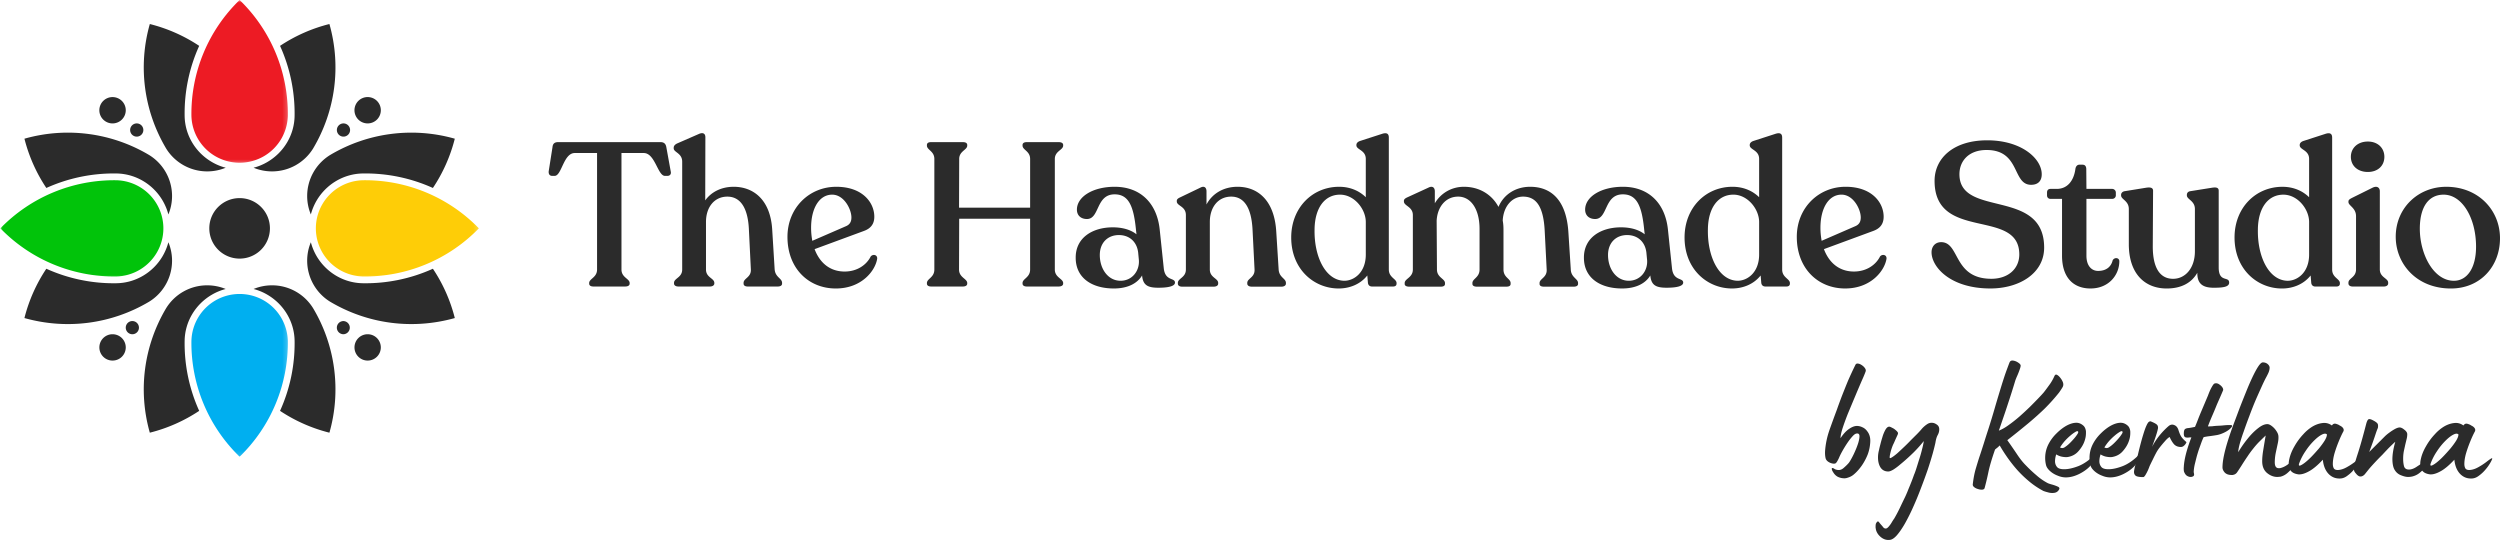
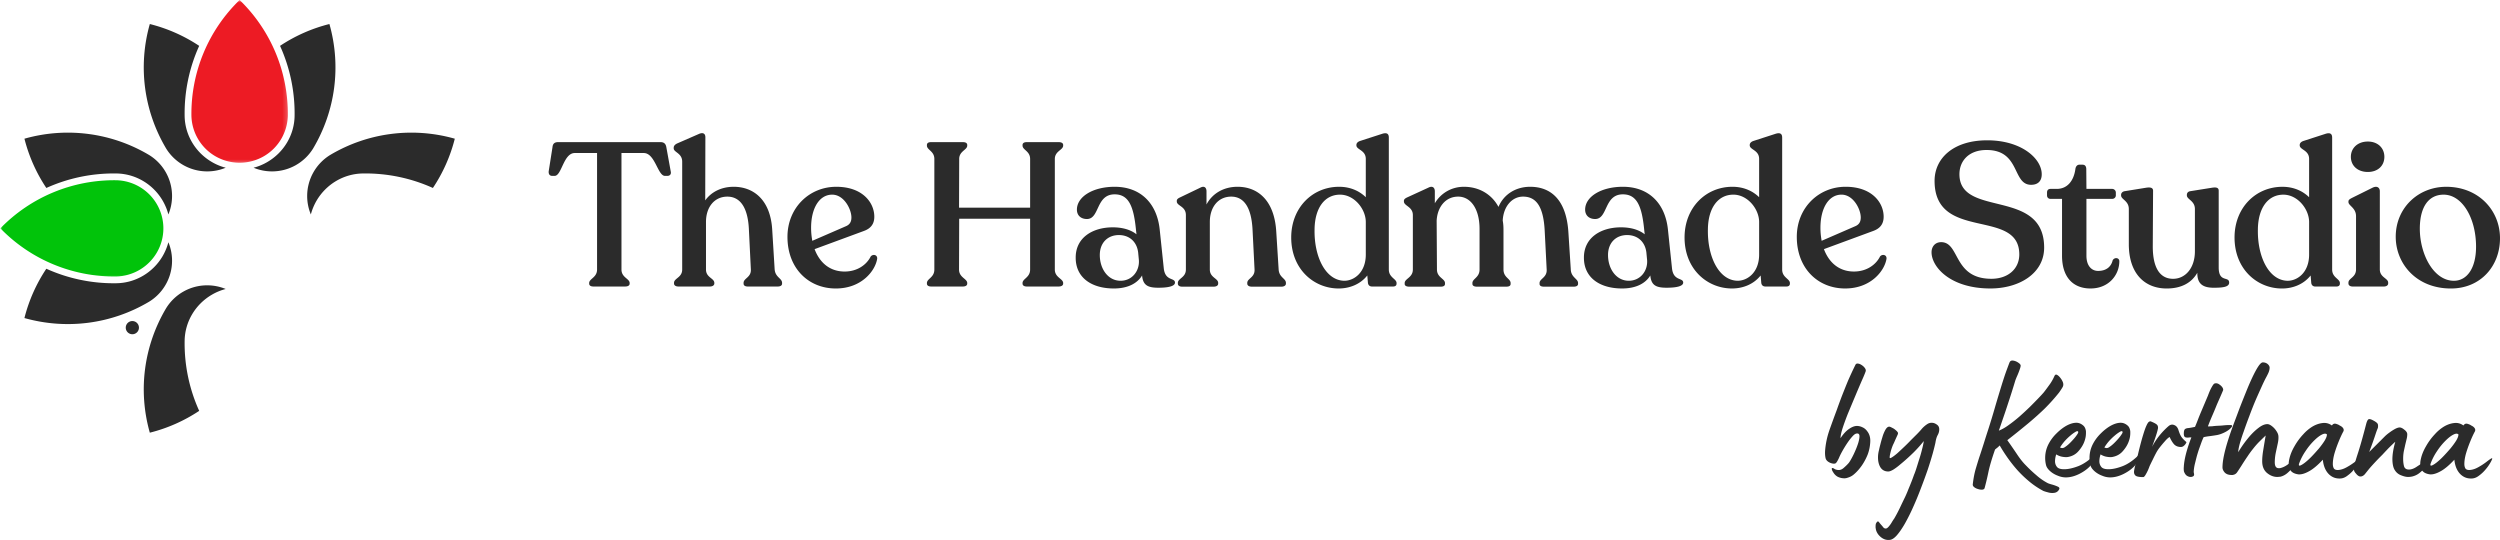
<svg xmlns="http://www.w3.org/2000/svg" width="463" height="100">
  <mask id="a" fill="#fff">
    <path fill-rule="evenodd" d="M0 0h19.76v30.572H0z" />
  </mask>
  <mask id="b" fill="#fff">
    <path fill-rule="evenodd" d="M0 0h31.992v19.732H0z" />
  </mask>
  <mask id="c" fill="#fff">
-     <path fill-rule="evenodd" d="M0 0h19.76v30.86H0z" />
-   </mask>
+     </mask>
  <mask id="d" fill="#fff">
-     <path fill-rule="evenodd" d="M0 0h31.781v19.732H0z" />
+     <path fill-rule="evenodd" d="M0 0h31.781v19.732z" />
  </mask>
  <g fill="none" fill-rule="evenodd">
-     <path fill="#2b2b2b" d="M44.377 47.894a5.61 5.61 0 0 0 5.614-5.606c0-3.09-2.512-5.598-5.614-5.598s-5.614 2.508-5.614 5.598a5.61 5.61 0 0 0 5.614 5.606m23.712 18.884a2.438 2.438 0 1 0 0-4.877 2.438 2.438 0 1 0 0 4.877m-4.477-4.877a1.22 1.22 0 0 0 0-2.438c-.681 0-1.228.547-1.228 1.22s.547 1.218 1.228 1.218m4.477-39.044a2.44 2.44 0 0 0 2.442-2.438 2.442 2.442 0 0 0-4.884 0 2.44 2.44 0 0 0 2.442 2.438m-4.477 2.446a1.223 1.223 0 0 0 0-2.446 1.223 1.223 0 1 0 0 2.446m-38.287 0a1.223 1.223 0 0 0 0-2.446 1.223 1.223 0 0 0 0 2.446m-4.484-2.446c1.355 0 2.45-1.093 2.45-2.438s-1.095-2.439-2.45-2.439c-1.347 0-2.442 1.094-2.442 2.439s1.095 2.438 2.442 2.438m0 43.921a2.44 2.44 0 0 0 2.45-2.438 2.444 2.444 0 0 0-2.45-2.439 2.438 2.438 0 1 0 0 4.877" />
    <path fill="#ed1b24" d="M6.084 28.926a8.97 8.97 0 0 0 9.01 0 8.92 8.92 0 0 0 4.421-7.463A29.33 29.33 0 0 0 10.589 0a29.33 29.33 0 0 0-8.926 21.463 8.92 8.92 0 0 0 4.421 7.463" mask="url(#a)" transform="translate(33.788)" />
    <path fill="#2b2b2b" d="M34.195 21.484A30.3 30.3 0 0 1 36.89 8.493a29.5 29.5 0 0 0-9.144-4.043c-2.21 7.792-1.122 16.074 3.018 23.046a8.93 8.93 0 0 0 7.564 4.247 9 9 0 0 0 3.474-.68 10 10 0 0 1-2.561-1.058c-3.046-1.773-4.99-4.996-5.046-8.521m17.67-12.991a30.3 30.3 0 0 1 2.694 12.991c-.056 3.525-2 6.748-5.045 8.52a10 10 0 0 1-2.554 1.059 8.9 8.9 0 0 0 3.466.68 8.93 8.93 0 0 0 7.565-4.247c4.14-6.972 5.228-15.254 3.017-23.046a29.5 29.5 0 0 0-9.143 4.043M27.606 28.701a29.4 29.4 0 0 0-23.08-3.013 29.4 29.4 0 0 0 4.056 9.124 30.3 30.3 0 0 1 13.003-2.684c3.537.056 6.765 1.997 8.54 5.031.47.813.828 1.675 1.06 2.558a8.91 8.91 0 0 0-3.579-11.015" />
    <path fill="#01c30a" d="M21.564 1.016A29.38 29.38 0 0 0 .07 9.922a29.36 29.36 0 0 0 21.494 8.913 8.93 8.93 0 0 0 7.473-4.414 8.89 8.89 0 0 0 0-8.99 8.93 8.93 0 0 0-7.473-4.415" mask="url(#b)" transform="translate(0 32.366)" />
    <path fill="#2b2b2b" d="M21.585 52.456a30.3 30.3 0 0 1-13.003-2.684 29.3 29.3 0 0 0-4.056 9.13c7.81 2.2 16.105 1.122 23.08-3.02a8.91 8.91 0 0 0 3.579-11.015c-.232.883-.59 1.745-1.06 2.558-1.775 3.034-5.003 4.975-8.54 5.03m9.179 4.633c-4.14 6.972-5.228 15.254-3.018 23.046a29.5 29.5 0 0 0 9.144-4.043A30.3 30.3 0 0 1 34.195 63.1c.056-3.525 2-6.748 5.046-8.521.814-.477 1.67-.827 2.56-1.058a9 9 0 0 0-3.473-.68 8.93 8.93 0 0 0-7.564 4.247" />
    <path fill="#00aff0" d="M1.663 9.228a29.33 29.33 0 0 0 8.926 21.463 29.33 29.33 0 0 0 8.926-21.463 8.92 8.92 0 0 0-4.42-7.462 8.97 8.97 0 0 0-9.011 0 8.92 8.92 0 0 0-4.42 7.462" mask="url(#c)" transform="translate(33.788 53.892)" />
-     <path fill="#2b2b2b" d="M54.56 63.1a30.3 30.3 0 0 1-2.695 12.991 29.5 29.5 0 0 0 9.143 4.043 29.33 29.33 0 0 0-3.017-23.046 8.93 8.93 0 0 0-7.565-4.247 8.9 8.9 0 0 0-3.466.68 10 10 0 0 1 2.554 1.058c3.045 1.773 4.99 4.996 5.045 8.52m6.59-7.217c6.975 4.142 15.27 5.22 23.08 3.02a29.3 29.3 0 0 0-4.057-9.13 30.3 30.3 0 0 1-13.003 2.684c-3.536-.056-6.757-1.997-8.54-5.031a10.4 10.4 0 0 1-1.06-2.558 8.9 8.9 0 0 0-.68 3.462 8.93 8.93 0 0 0 4.26 7.553" />
-     <path fill="#fecd07" d="M10.049 18.835a29.36 29.36 0 0 0 21.494-8.913 29.38 29.38 0 0 0-21.494-8.906 8.93 8.93 0 0 0-7.474 4.415 8.89 8.89 0 0 0 0 8.99 8.93 8.93 0 0 0 7.474 4.414" mask="url(#d)" transform="translate(57.142 32.366)" />
    <g fill="#2b2b2b">
      <path d="M58.63 37.16c1.782-3.035 5.003-4.976 8.54-5.032a30.3 30.3 0 0 1 13.002 2.684 29.4 29.4 0 0 0 4.056-9.124 29.4 29.4 0 0 0-23.08 3.013 8.93 8.93 0 0 0-4.26 7.554 8.9 8.9 0 0 0 .682 3.462c.231-.883.59-1.745 1.06-2.558M24.511 61.901a1.22 1.22 0 0 0 1.221-1.219 1.221 1.221 0 0 0-2.442 0c0 .673.548 1.22 1.221 1.22" />
      <path fill-rule="nonzero" d="M109.903 53.063h5.866c.533 0 .842-.197.842-.533v-.112c0-.813-1.515-1.01-1.515-2.495V28.341h4.126c2.105 0 2.582 4.233 3.93 4.233h.448c.45 0 .758-.309.618-.841l-.814-4.485c-.112-.616-.421-.925-1.095-.925h-18.946c-.674 0-.983.309-1.039.925l-.702 4.457c-.056.56.197.869.646.869h.449c1.32 0 1.628-4.233 3.733-4.233h4.126v21.582c0 1.486-1.46 1.682-1.46 2.495v.112c0 .336.281.533.787.533m33.562-3.196-.45-7.315c-.336-5.69-3.592-7.96-7.13-7.96-2.273 0-4.153.953-5.276 2.522l.028-11.688c0-.7-.45-.953-1.207-.616l-4.042 1.765c-.393.197-.618.449-.618.785v.112c0 .757 1.572.87 1.572 2.467v19.984c0 1.486-1.515 1.598-1.515 2.467v.112c0 .336.308.56.814.56h5.838c.477 0 .814-.224.814-.56v-.112c0-.869-1.544-.981-1.544-2.467v-8.829c0-2.718 1.544-4.68 3.958-4.68 2.302 0 3.79 1.905 3.986 6.026l.365 7.455c.084 1.486-1.348 1.626-1.348 2.495v.14c0 .336.281.533.786.533h5.53c.505 0 .814-.197.814-.533v-.14c0-.869-1.263-1.01-1.375-2.523m17.785-2.354c-.758 1.513-2.47 2.775-4.828 2.775-2.695 0-4.604-1.598-5.558-4.149l9.122-3.363c1.18-.42 1.937-1.205 1.937-2.635 0-2.634-2.19-5.55-7.045-5.55-4.997 0-9.039 3.897-9.039 9.278 0 5.83 3.902 9.558 8.955 9.558 4.8 0 7.326-3.307 7.662-5.522.057-.757-.814-.897-1.207-.392m-7.13-11.464c2.19 0 3.565 2.69 3.565 4.232 0 .757-.281 1.29-.983 1.598l-6.26 2.719c-.14-.757-.224-1.57-.224-2.41 0-3.616 1.516-6.139 3.902-6.139m18.331 17.014h5.867c.505 0 .814-.197.814-.533v-.112c0-.813-1.516-1.01-1.516-2.495l.028-9.417h13.136v9.417c0 1.486-1.403 1.682-1.403 2.495v.112c0 .336.309.533.786.533h5.894c.506 0 .842-.197.842-.533v-.112c0-.813-1.543-1.01-1.543-2.495V29.434c0-1.457 1.543-1.653 1.543-2.466v-.112c0-.365-.336-.533-.842-.533h-5.894c-.477 0-.786.168-.786.533v.112c0 .813 1.403 1.009 1.403 2.466v9.026h-13.164l.028-9.026c0-1.457 1.488-1.653 1.488-2.466v-.112c0-.365-.31-.533-.814-.533h-5.867c-.505 0-.786.168-.786.533v.112c0 .813 1.376 1.009 1.376 2.466v20.49c0 1.485-1.376 1.681-1.376 2.494v.112c0 .336.281.533.786.533m43.078-3.392-.758-7.231c-.533-4.85-3.593-7.848-8.337-7.848-4.042 0-6.989 1.85-6.989 4.232 0 1.065.73 1.738 1.853 1.738 2.386 0 1.628-4.569 5.136-4.569 2.639 0 3.537 2.27 3.958 6.643l.084.757c-1.01-.813-2.526-1.29-4.378-1.29-3.818 0-6.905 1.962-6.877 5.634 0 3.7 2.947 5.69 7.073 5.69 2.667 0 4.379-1.01 5.22-2.41.17 1.85 1.096 2.27 3.032 2.27 1.628 0 3.06-.224 3.06-.953 0-.953-1.825-.224-2.077-2.663m-8 2.326c-2.33 0-3.845-2.214-3.845-4.764 0-2.27 1.46-3.7 3.536-3.7 2.021 0 3.453 1.345 3.593 3.503l.112 1.178c.113 2.018-1.29 3.783-3.396 3.783m29.275-2.102-.449-7.119c-.393-5.914-3.62-8.184-7.157-8.184-2.61 0-4.688 1.26-5.755 3.279v-2.439c0-.644-.365-1.093-1.15-.672l-3.678 1.766c-.42.196-.673.364-.673.672v.112c0 .841 1.684.87 1.684 2.523v10.09c0 1.486-1.488 1.626-1.488 2.467v.14c0 .336.281.56.786.56h5.839c.533 0 .842-.224.842-.56v-.14c0-.841-1.544-.981-1.544-2.467v-8.829c0-2.719 1.544-4.68 3.958-4.68 2.301 0 3.76 1.905 3.957 6.222l.365 7.26c.084 1.513-1.347 1.653-1.347 2.494v.14c0 .336.309.56.842.56h5.502c.477 0 .814-.224.814-.56v-.14c0-.841-1.264-.981-1.348-2.495m20.407.028v-24.44c0-.758-.421-.982-1.32-.673l-3.985 1.289c-.421.14-.702.392-.702.757v.056c0 .84 1.74.869 1.74 2.522v7.092c-1.206-1.178-2.89-1.934-4.94-1.934-4.94 0-8.87 3.868-8.87 9.39 0 5.885 4.21 9.445 8.786 9.445 2.077 0 4.042-.813 5.305-2.41l.112 1.317c.029.42.281.729.758.729h3.902c.421 0 .646-.197.646-.533v-.112c0-.785-1.432-1.01-1.432-2.495m-8.252 2.074c-3.453-.056-5.614-4.428-5.502-9.557.056-3.98 1.909-6.39 4.716-6.39 2.638 0 4.772 2.662 4.772 5.072v6.026c0 3.28-2.134 4.85-3.986 4.85m41.95-2.103-.449-6.979c-.42-6.166-3.452-8.324-7.073-8.324-2.639 0-4.884 1.373-5.867 3.727-1.29-2.41-3.677-3.727-6.4-3.727-2.33 0-4.294 1.205-5.389 3.055v-2.215c0-.644-.393-1.093-1.207-.672l-3.845 1.766c-.421.196-.674.364-.674.672v.112c0 .841 1.656.953 1.656 2.523v10.09c0 1.486-1.515 1.682-1.515 2.495v.168c0 .336.336.505.842.505h5.838c.505 0 .786-.169.786-.505v-.168c0-.813-1.488-1.01-1.488-2.495l-.056-9.025c.113-2.523 1.628-4.485 3.986-4.485 2.246 0 3.958 2.159 3.958 5.999v7.511c0 1.486-1.32 1.682-1.32 2.495v.168c0 .336.337.505.815.505h5.473c.505 0 .786-.169.786-.505v-.168c0-.813-1.32-1.01-1.32-2.495v-7.26c0-.644-.027-1.232-.14-1.793.113-2.579 1.685-4.457 3.762-4.457 2.385 0 3.789 1.738 4.014 6.391l.364 7.12c.085 1.485-1.319 1.681-1.319 2.494v.168c0 .336.309.505.786.505h5.558c.449 0 .786-.169.786-.505v-.168c0-.813-1.291-1.01-1.348-2.523m18.744-.224-.758-7.231c-.534-4.85-3.593-7.848-8.337-7.848-4.042 0-6.989 1.85-6.989 4.232 0 1.065.73 1.738 1.853 1.738 2.385 0 1.628-4.569 5.136-4.569 2.639 0 3.537 2.27 3.958 6.643l.084.757c-1.01-.813-2.526-1.29-4.379-1.29-3.817 0-6.905 1.962-6.877 5.634 0 3.7 2.948 5.69 7.074 5.69 2.666 0 4.379-1.01 5.22-2.41.17 1.85 1.095 2.27 3.032 2.27 1.628 0 3.06-.224 3.06-.953 0-.953-1.825-.224-2.077-2.663m-8 2.326c-2.33 0-3.846-2.214-3.846-4.764 0-2.27 1.46-3.7 3.537-3.7 2.021 0 3.453 1.345 3.593 3.503l.112 1.178c.113 2.018-1.29 3.783-3.396 3.783m28.405-2.074v-24.44c0-.758-.42-.982-1.32-.673l-3.985 1.289c-.421.14-.702.392-.702.757v.056c0 .84 1.74.869 1.74 2.522v7.092c-1.206-1.178-2.89-1.934-4.94-1.934-4.94 0-8.87 3.868-8.87 9.39 0 5.885 4.211 9.445 8.786 9.445 2.077 0 4.042-.813 5.305-2.41l.113 1.317c.028.42.28.729.757.729h3.902c.421 0 .646-.197.646-.533v-.112c0-.785-1.432-1.01-1.432-2.495m-8.252 2.074c-3.453-.056-5.614-4.428-5.502-9.557.056-3.98 1.909-6.39 4.716-6.39 2.638 0 4.772 2.662 4.772 5.072v6.026c0 3.28-2.134 4.85-3.986 4.85m26.372-4.485c-.758 1.513-2.47 2.775-4.828 2.775-2.694 0-4.603-1.598-5.558-4.149l9.123-3.363c1.179-.42 1.937-1.205 1.937-2.635 0-2.634-2.19-5.55-7.046-5.55-4.996 0-9.038 3.897-9.038 9.278 0 5.83 3.902 9.558 8.954 9.558 4.8 0 7.326-3.307 7.663-5.522.056-.757-.814-.897-1.207-.392m-7.13-11.464c2.19 0 3.565 2.69 3.565 4.232 0 .757-.28 1.29-.982 1.598l-6.26 2.719c-.14-.757-.224-1.57-.224-2.41 0-3.616 1.516-6.139 3.901-6.139m27.566 17.378c5.333 0 9.964-2.775 9.964-7.568 0-11.1-15.69-5.465-15.69-13.594 0-2.41 1.684-4.484 5.024-4.484 6.315 0 4.715 6.446 8.252 6.446 1.32 0 1.965-.757 1.965-1.934.028-2.859-3.677-6.306-10.105-6.306-6.231 0-9.74 3.307-9.74 7.512 0 11.323 15.69 4.96 15.69 13.621 0 2.691-2.104 4.513-5.164 4.513-7.073 0-5.81-6.67-9.235-6.783-1.207-.028-1.852.841-1.852 1.878 0 2.69 3.452 6.699 10.89 6.699m18.553 0c3.397 0 5.333-2.523 5.333-5.045 0-.673-.898-.785-1.235-.168-.252 1.093-1.094 1.962-2.694 1.962-1.235 0-2.162-.981-2.162-2.803V36.834h4.772c.365 0 .674-.28.674-.645v-.532a.683.683 0 0 0-.674-.673h-4.772l-.028-3.644c0-.532-.224-.84-.701-.84h-.59c-.365 0-.674.308-.73.84-.308 2.159-1.487 3.644-3.452 3.644h-1.151c-.421 0-.646.252-.646.673v.532c0 .365.253.645.646.645h2.133v10.51c0 4.065 2.105 6.083 5.277 6.083m23.739-3.896v-14.21c0-.561-.421-.673-1.207-.561l-4.042.645c-.421.056-.646.336-.646.672v.112c0 .757 1.488.981 1.488 2.523v7.82c0 3.111-1.768 5.101-4.042 5.101-2.442 0-3.761-2.046-3.761-5.998l.056-10.315c0-.56-.477-.672-1.263-.56l-3.986.645c-.393.056-.674.336-.674.672v.112c0 .757 1.432.981 1.432 2.523v6.503c0 5.521 3.003 8.212 7.017 8.212 2.695 0 4.603-1.037 5.67-2.915-.028 2.102 1.067 2.775 3.06 2.775 1.852 0 2.834-.196 2.834-.953 0-1.233-1.936.056-1.936-2.803m21.011.392v-24.44c0-.758-.421-.982-1.32-.673l-3.985 1.289c-.421.14-.702.392-.702.757v.056c0 .84 1.74.869 1.74 2.522v7.092c-1.207-1.178-2.89-1.934-4.94-1.934-4.94 0-8.87 3.868-8.87 9.39 0 5.885 4.21 9.445 8.786 9.445 2.077 0 4.042-.813 5.305-2.41l.112 1.317c.028.42.281.729.758.729h3.902c.42 0 .645-.197.645-.533v-.112c0-.785-1.431-1.01-1.431-2.495m-8.253 2.074c-3.452-.056-5.613-4.428-5.501-9.557.056-3.98 1.909-6.39 4.716-6.39 2.638 0 4.771 2.662 4.771 5.072v6.026c0 3.28-2.133 4.85-3.986 4.85m14.864-20.153c1.853 0 3.06-1.15 3.06-2.803 0-1.626-1.207-2.83-3.06-2.83-1.88 0-3.143 1.204-3.143 2.83 0 1.654 1.263 2.803 3.143 2.803m-2.807 21.218h5.755c.477 0 .814-.225.814-.56v-.17c0-.812-1.544-.952-1.544-2.438v-14.49c0-.617-.477-1.066-1.348-.645l-3.789 1.878c-.42.224-.674.364-.674.672v.113c0 .672 1.404 1.065 1.404 2.606v9.866c0 1.486-1.404 1.626-1.404 2.439v.168c0 .336.31.56.786.56m18.187.365c5.473 0 9.094-4.12 9.094-9.306s-3.986-9.53-9.964-9.53c-5.165 0-9.347 3.897-9.347 9.25 0 4.99 3.817 9.586 10.217 9.586m.561-1.43c-3.79 0-6.316-4.96-6.316-9.641 0-4.149 1.713-6.307 4.407-6.307 3.453 0 6.007 4.345 6.007 9.642 0 4.064-1.74 6.306-4.098 6.306M341.593 88.583a2.8 2.8 0 0 1-1.236-.28c-.357-.19-.66-.491-.898-.926q-.114-.135-.196-.42c-.042-.182-.014-.28.084-.28q.167.002.365.14.19.145.505.196.642.145 1.179-.308.557-.474.954-.925c.127-.147.31-.428.534-.841.238-.427.477-.904.701-1.43.239-.539.436-1.065.59-1.57q.219-.779.196-1.232-.031-.474-.505-.42-.368.03-.842.588c-.323.357-.646.785-.982 1.29-.323.49-.618.98-.899 1.485-.266.49-.449.869-.561 1.149-.19.413-.365.722-.533.925q-.254.282-1.01.028-.759-.305-.927-.841-.145-.557-.112-1.345c.09-1.29.35-2.565.786-3.84q.673-1.903 1.347-3.7.526-1.484 1.01-2.747c.337-.855.688-1.745 1.067-2.663.393-.91.856-1.92 1.403-3.027q.14-.305.478-.252.335.03.701.28c.239.154.435.337.59.56q.222.316.14.59-.2.59-.758 1.821-.536 1.24-1.179 2.775-.651 1.547-1.29 3.083a47 47 0 0 0-1.04 2.831c-.266.841-.392 1.472-.392 1.878.519-.785 1.045-1.352 1.572-1.71.54-.371 1.024-.56 1.46-.56.35 0 .7.084 1.038.252q.527.23.898.757c.428.56.603 1.254.533 2.074a7.6 7.6 0 0 1-.449 2.158 10.4 10.4 0 0 1-1.095 2.074c-.47.673-.982 1.248-1.543 1.71a2.8 2.8 0 0 1-.842.477c-.323.126-.604.196-.842.196m8.318 11.407q-.872.082-1.628-.56c-.505-.435-.807-.946-.898-1.542a.7.7 0 0 0-.028-.168v-.196c0-.19.014-.365.056-.533q.22-.42.365-.42c.07 0 .147.042.224.14.07.112.176.238.31.392q.275.308.476.561a.55.55 0 0 0 .59.196c.147-.056.316-.21.505-.448q.305-.367.533-.785c.169-.266.295-.463.393-.589q.556-.954 1.039-1.962c.316-.672.646-1.36.982-2.046.26-.56.464-1.05.618-1.457q.253-.59.505-1.234.251-.62.533-1.429c.07-.147.197-.477.365-.981.169-.519.351-1.121.562-1.794.224-.673.407-1.324.561-1.962.169-.63.267-1.128.309-1.485a24 24 0 0 1-1.853 2.074 37 37 0 0 1-2.526 2.27q-.623.536-1.235.925-.62.366-.954.364c-.618 0-1.095-.238-1.432-.728-.323-.505-.477-1.129-.477-1.878 0-.449.063-.911.196-1.402q.055-.303.225-.953c.112-.448.239-.91.393-1.401a6.4 6.4 0 0 1 .533-1.318q.307-.554.646-.616c.112-.035.295.02.561.168.281.133.463.245.562.336.393.302.59.533.59.701a.8.8 0 0 1-.085.308q-.337.734-.505 1.122c-.113.266-.225.504-.337.728a9 9 0 0 0-.45 1.346q-.168.674-.168.98c0 .169.127.169.393 0q.42-.25 1.039-.784a60 60 0 0 0 1.291-1.205c.45-.428.85-.827 1.207-1.206l.814-.812c.35-.337.716-.715 1.095-1.15a4.9 4.9 0 0 1 1.207-1.065c.224-.126.463-.196.73-.196q.502 0 .954.336.472.316.449.925c0 .337-.098.673-.28 1.01q-.284.506-.422 1.4-.147.705-.505 2.019a65 65 0 0 1-.926 2.999q-.57 1.65-1.263 3.448a60 60 0 0 1-1.432 3.475 36 36 0 0 1-1.544 3.083q-.789 1.367-1.515 2.187-.737.811-1.348.812m28.552-9.053a15 15 0 0 1-2.778-1.878c-.864-.729-1.65-1.5-2.358-2.326a27 27 0 0 1-1.797-2.355 26 26 0 0 1-1.179-1.878c-.154.155-.294.28-.42.393a7 7 0 0 0-.45.364c-.561 1.612-.968 2.964-1.207 4.064-.224 1.1-.47 2.13-.73 3.084-.056.168-.21.259-.449.28a2 2 0 0 1-.757-.112 2 2 0 0 1-.702-.337q-.304-.23-.28-.532c.132-1.142.322-2.11.56-2.915.246-.82.464-1.549.674-2.186.28-.82.547-1.654.814-2.495q.389-1.258.786-2.467.696-2.156 1.32-4.344c.427-1.457.87-2.915 1.319-4.372.168-.519.35-1.094.561-1.71.225-.63.477-1.318.758-2.046.112-.295.323-.428.645-.393.337.042.653.161.955.365.294.189.456.364.477.532.014.133-.042.379-.168.729q-.169.504-.422 1.093-.254.566-.392.953c-.45 1.5-.892 2.887-1.32 4.176a141 141 0 0 1-1.094 3.252 106 106 0 0 1-.646 1.878c.575-.225 1.186-.568 1.824-1.037q.982-.696 1.993-1.57a60 60 0 0 0 1.91-1.766q.896-.894 1.571-1.598.695-.724 1.01-1.093c.281-.35.604-.791.983-1.317a8.6 8.6 0 0 0 1.01-1.738c.113-.238.26-.315.45-.224q.305.147.589.505.303.366.449.7.306.619 0 1.121c-.19.323-.407.645-.646.981a35 35 0 0 1-2.582 2.887q-1.38 1.346-3.088 2.775a164 164 0 0 1-3.901 3.14 120 120 0 0 1 1.909 2.774q.78 1.157 1.571 1.934a25 25 0 0 0 1.881 1.766 10.7 10.7 0 0 0 2.133 1.486q.305.134.87.28.56.166.983.364.42.19.252.505-.285.558-.898.644a2.65 2.65 0 0 1-1.15-.084 9 9 0 0 1-.843-.252" />
      <path fill-rule="nonzero" d="M382.585 88.414a3.7 3.7 0 0 1-1.46-.308 4.5 4.5 0 0 1-1.263-.7q-.758-.612-.926-1.234a5.4 5.4 0 0 1-.169-1.373c0-.841.183-1.654.562-2.439a7.7 7.7 0 0 1 1.515-2.074q.925-.923 1.88-1.457c.654-.35 1.264-.533 1.825-.533.337 0 .653.098.955.28.238.155.42.309.533.477q.169.254.253.645c.014.098.028.182.028.252v.28q-.002.316-.056.673a4.6 4.6 0 0 1-.197.757q-.315.956-1.095 1.85c-.505.602-1.164.973-1.964 1.12q-.118.031-.393.029c-.267 0-.562-.035-.899-.112a3.2 3.2 0 0 1-.898-.393 4 4 0 0 0-.224 1.317c.014.414.147.757.393 1.038.238.266.673.392 1.29.392q1.15 0 2.667-.589c1.01-.406 2.007-1.107 3.004-2.102.112-.09.126.077.056.505q-.084.62-.758 1.43-.758.903-2.105 1.597-1.324.672-2.554.672m-1.067-5.55c.28.155.547.155.814 0q.39-.251.674-.504c.07-.056.21-.182.42-.392q.336-.337.702-.757.358-.419.59-.785c.168-.238.21-.406.14-.504q-.086-.166-.477.056a7 7 0 0 0-.954.7 10.5 10.5 0 0 0-1.067 1.038 9 9 0 0 0-.842 1.149" />
      <path fill-rule="nonzero" d="M390.796 88.414a3.7 3.7 0 0 1-1.46-.308 4.5 4.5 0 0 1-1.263-.7q-.758-.612-.926-1.234a5.4 5.4 0 0 1-.169-1.373c0-.841.183-1.654.562-2.439a7.7 7.7 0 0 1 1.516-2.074q.924-.923 1.88-1.457c.653-.35 1.263-.533 1.825-.533.336 0 .652.098.954.28.239.155.421.309.533.477q.17.254.253.645c.014.098.028.182.028.252v.28q-.002.316-.056.673a4.6 4.6 0 0 1-.197.757q-.315.956-1.094 1.85c-.506.602-1.165.973-1.965 1.12q-.117.031-.393.029c-.267 0-.562-.035-.898-.112a3.2 3.2 0 0 1-.899-.393 4 4 0 0 0-.224 1.317c.014.414.147.757.393 1.038.238.266.674.392 1.291.392q1.149 0 2.667-.589c1.01-.406 2.007-1.107 3.003-2.102.112-.09.126.077.056.505q-.084.62-.758 1.43-.758.903-2.105 1.597-1.324.672-2.554.672m-1.067-5.55c.28.155.548.155.814 0q.39-.251.674-.504c.07-.056.21-.182.42-.392q.336-.337.703-.757.357-.419.59-.785c.167-.238.21-.406.14-.504q-.087-.166-.478.056a7 7 0 0 0-.954.7 10.5 10.5 0 0 0-1.067 1.038 9 9 0 0 0-.842 1.149" />
      <path fill-rule="nonzero" d="M396.93 88.358c-.75 0-1.228-.098-1.432-.28-.19-.168-.28-.392-.28-.673 0-.168.056-.49.168-.98q.167-.725.365-1.458c.126-.505.225-.883.28-1.15.338-1.38.625-2.466.87-3.25.24-.8.45-1.38.618-1.738.169-.372.316-.603.45-.701q.219-.137.364-.084c.688.28 1.095.518 1.207.7.113.169.148.379.113.617-.113.617-.478 1.752-1.095 3.392.393-.743.856-1.458 1.403-2.13a14.4 14.4 0 0 1 1.656-1.71q.504-.419 1.039-.196.556.201.786.897.25.819.533 1.26c.204.302.506.617.898.954.07.042.057.14-.056.308a1.5 1.5 0 0 1-.393.449.8.8 0 0 1-.505.196c-.505 0-.92-.147-1.235-.449-.302-.315-.59-.785-.87-1.401-.246.133-.533.392-.87.785q-.507.567-.983 1.177a6.7 6.7 0 0 0-.673 1.037c-.21.392-.414.806-.618 1.233-.21.414-.393.799-.561 1.15q-.116.336-.337.84a9 9 0 0 1-.45.841c-.153.238-.28.364-.392.364" />
      <path fill-rule="nonzero" d="M405.62 88.33a1.35 1.35 0 0 1-.561-.196c-.19-.112-.351-.294-.477-.56a1.06 1.06 0 0 1-.14-.477 3 3 0 0 1 0-.617q.05-1.092.448-2.606.42-1.534.955-2.86a1.6 1.6 0 0 0-.365 0 2.3 2.3 0 0 1-.365.029q-.399 0-.533-.168c-.099-.126-.14-.316-.14-.56 0-.407.062-.68.196-.814.126-.126.344-.203.645-.224q.476-.054 1.235-.224.308-.726.477-1.177c.113-.295.295-.764.562-1.402l1.375-3.251c.07-.203.176-.463.309-.785.147-.336.309-.645.477-.925.169-.28.295-.434.393-.476.126-.035.225-.056.28-.056q.36 0 .674.252c.225.154.4.33.534.532.126.21.168.386.112.533q-.2.484-.505 1.177-.313.707-.618 1.402-.285.706-.505 1.233-.168.4-.505 1.177-.338.788-.674 1.682.443.002.842-.028.392-.052.898-.084.697-.021 1.236-.084.525-.054 1.178-.056c.281 0 .38.084.31.252-.078.168-.253.364-.534.588-.28.225-.632.435-1.039.617q-.621.286-1.179.392a39 39 0 0 1-1.29.197c-.394.042-.8.105-1.208.196q-.113.2-.365.84c-.154.435-.322.898-.505 1.402-.168.505-.309.967-.42 1.374-.1.378-.197.784-.31 1.233-.112.448-.19.89-.224 1.317a1.4 1.4 0 0 0 0 .42q.054.202.056.393a.37.37 0 0 1-.253.308.93.93 0 0 1-.477.084m16.146 0q-1.042 0-1.937-.756c-.582-.505-.87-1.22-.87-2.159 0-.595.063-1.289.196-2.074.127-.798.281-1.695.45-2.69a89 89 0 0 0-1.348 1.317q-.537.567-1.01 1.177a17 17 0 0 0-.983 1.346c-.337.49-.744 1.107-1.207 1.85q-.398.621-.701 1.065-.285.449-.758.532a.4.4 0 0 1-.169.028h-.14q-.82.002-1.263-.448-.42-.472-.421-.953 0-2.607 2.273-8.577c.281-.743.597-1.598.955-2.55q.56-1.429 1.15-2.888.59-1.48 1.18-2.719c.392-.82.743-1.471 1.066-1.962q.506-.756.842-.756.529.002.898.308c.239.21.365.434.365.673q-.002.45-.224.953-.232.504-.421.84-.338.623-.842 1.738c-.337.75-.716 1.591-1.123 2.523a72 72 0 0 0-1.151 2.915q-.567 1.493-1.039 2.859a31 31 0 0 0-.757 2.354c-.169.659-.253 1.142-.253 1.458q.81-1.346 1.768-2.523c.632-.785 1.27-1.415 1.909-1.906.632-.504 1.207-.757 1.712-.757.26 0 .548.134.87.393.316.245.59.546.814.897.225.336.344.644.365.925q.05.618-.14 1.457c-.112.547-.239 1.114-.365 1.71a9 9 0 0 0-.168 1.682c0 .728.238 1.093.73 1.093h.14a.6.6 0 0 0 .196-.028c.463-.112.934-.344 1.404-.701.463-.35.87-.708 1.207-1.065.35-.35.59-.575.701-.673.113-.112.183-.168.225-.168.112 0 .084.19-.084.56-.169.379-.435.835-.786 1.374a7.3 7.3 0 0 1-1.207 1.43c-.45.434-.926.707-1.432.84a1.5 1.5 0 0 1-.28.028c-.113.014-.225.028-.337.028" />
      <path fill-rule="nonzero" d="M433.53 88.61c-.885.07-1.628-.196-2.246-.812q-.926-.947-1.095-2.663-1.433 1.547-2.582 2.158-1.125.623-1.937.56-1.212-.167-1.572-.924c-.26-.519-.294-1.163-.112-1.934q.25-1.146.954-2.354.697-1.232 1.656-2.243a7.6 7.6 0 0 1 1.628-1.373q.925-.558 1.881-.673c.632-.09 1.221.056 1.768.449q.275-.444.758-.309c.316.098.54.197.674.309q.444.199.646.504c.126.21.14.414.028.617-.267.49-.548 1.093-.842 1.822a24 24 0 0 0-.786 2.214c-.21.75-.31 1.401-.31 1.962q-.001.505.197.84.223.315.814.281.759-.05 1.6-.532a12 12 0 0 0 1.46-.953q.64-.504.87-.617c.183-.126.253-.098.197.084q-.085.285-.422.84a8 8 0 0 1-.87 1.178 6.5 6.5 0 0 1-1.122 1.037c-.393.315-.807.49-1.235.533m-7.72-2.802c-.112.322-.07.462.14.42q.308-.082.9-.532c.406-.316.841-.708 1.29-1.178.45-.462.884-.952 1.32-1.457.428-.519.785-1.009 1.066-1.457q.42-.696.421-1.15c-.21-.203-.533-.182-.982.056q-.651.339-1.46 1.15a12 12 0 0 0-1.516 1.877 10.3 10.3 0 0 0-1.178 2.27" />
      <path fill-rule="nonzero" d="M445.964 88.33q-.535-.002-1.291-.308a2.26 2.26 0 0 1-1.151-.953c-.28-.406-.435-1.072-.45-1.99q-.002-1.4.534-3.251c-.133.098-.337.28-.618.56-.28.267-.582.56-.898.897q-.484.507-.842.897l-.42.42q-.506.507-1.18 1.234c-.449.49-.786.869-1.01 1.15q-.315.398-.674.84-.371.42-.814.42c-.267 0-.533-.182-.814-.532a2 2 0 0 1-.309-.42 1.4 1.4 0 0 1-.084-.505c0-.35.21-1.205.646-2.55q.672-2.019 1.628-5.719c.147-.56.315-.854.505-.897.182-.035.477.057.87.28.463.246.73.47.786.673.056.19.056.42 0 .701q-.084.145-.337.87a71 71 0 0 1-.561 1.653 88 88 0 0 1-.702 1.906l.982-.981.815-.813 1.094-1.093q.337-.335.842-.701c.351-.26.702-.483 1.039-.673.35-.182.645-.28.87-.28.239 0 .533.14.87.42.351.267.533.547.533.841 0 .323-.049.645-.14.981l-.224.925c-.057.267-.14.645-.253 1.15-.098.49-.14.98-.14 1.485q0 .79.168 1.401c.126.393.428.589.898.589.428 0 .884-.154 1.376-.476.505-.337.912-.596 1.235-.785q.105-.05.42-.28c.225-.148.457-.267.702-.365q.223-.105-.028.505a3.4 3.4 0 0 1-.758 1.12c-.435.45-.814.8-1.15 1.038q-.505.366-1.18.532a3.5 3.5 0 0 1-.785.084" />
      <path fill-rule="nonzero" d="M457.889 88.61c-.885.07-1.628-.196-2.246-.812q-.926-.947-1.095-2.663-1.433 1.547-2.582 2.158-1.125.623-1.937.56-1.212-.167-1.572-.924c-.26-.519-.294-1.163-.112-1.934q.25-1.146.954-2.354.697-1.232 1.656-2.243a7.6 7.6 0 0 1 1.628-1.373q.925-.558 1.881-.673c.632-.09 1.221.056 1.768.449q.275-.444.758-.309c.316.098.54.197.674.309q.444.199.646.504c.126.21.14.414.028.617-.267.49-.548 1.093-.842 1.822a24 24 0 0 0-.786 2.214c-.21.75-.31 1.401-.31 1.962q-.001.505.197.84.223.315.814.281.759-.05 1.6-.532a12 12 0 0 0 1.46-.953q.64-.504.87-.617c.183-.126.253-.098.197.084q-.085.285-.422.84a8 8 0 0 1-.87 1.178 6.5 6.5 0 0 1-1.122 1.037c-.393.315-.807.49-1.235.533m-7.72-2.802c-.112.322-.07.462.14.42q.308-.082.9-.532c.406-.316.841-.708 1.29-1.178.45-.462.884-.952 1.32-1.457.428-.519.785-1.009 1.066-1.457q.42-.696.421-1.15c-.21-.203-.533-.182-.982.056q-.651.339-1.46 1.15a12 12 0 0 0-1.516 1.877 10.3 10.3 0 0 0-1.178 2.27" />
    </g>
  </g>
</svg>